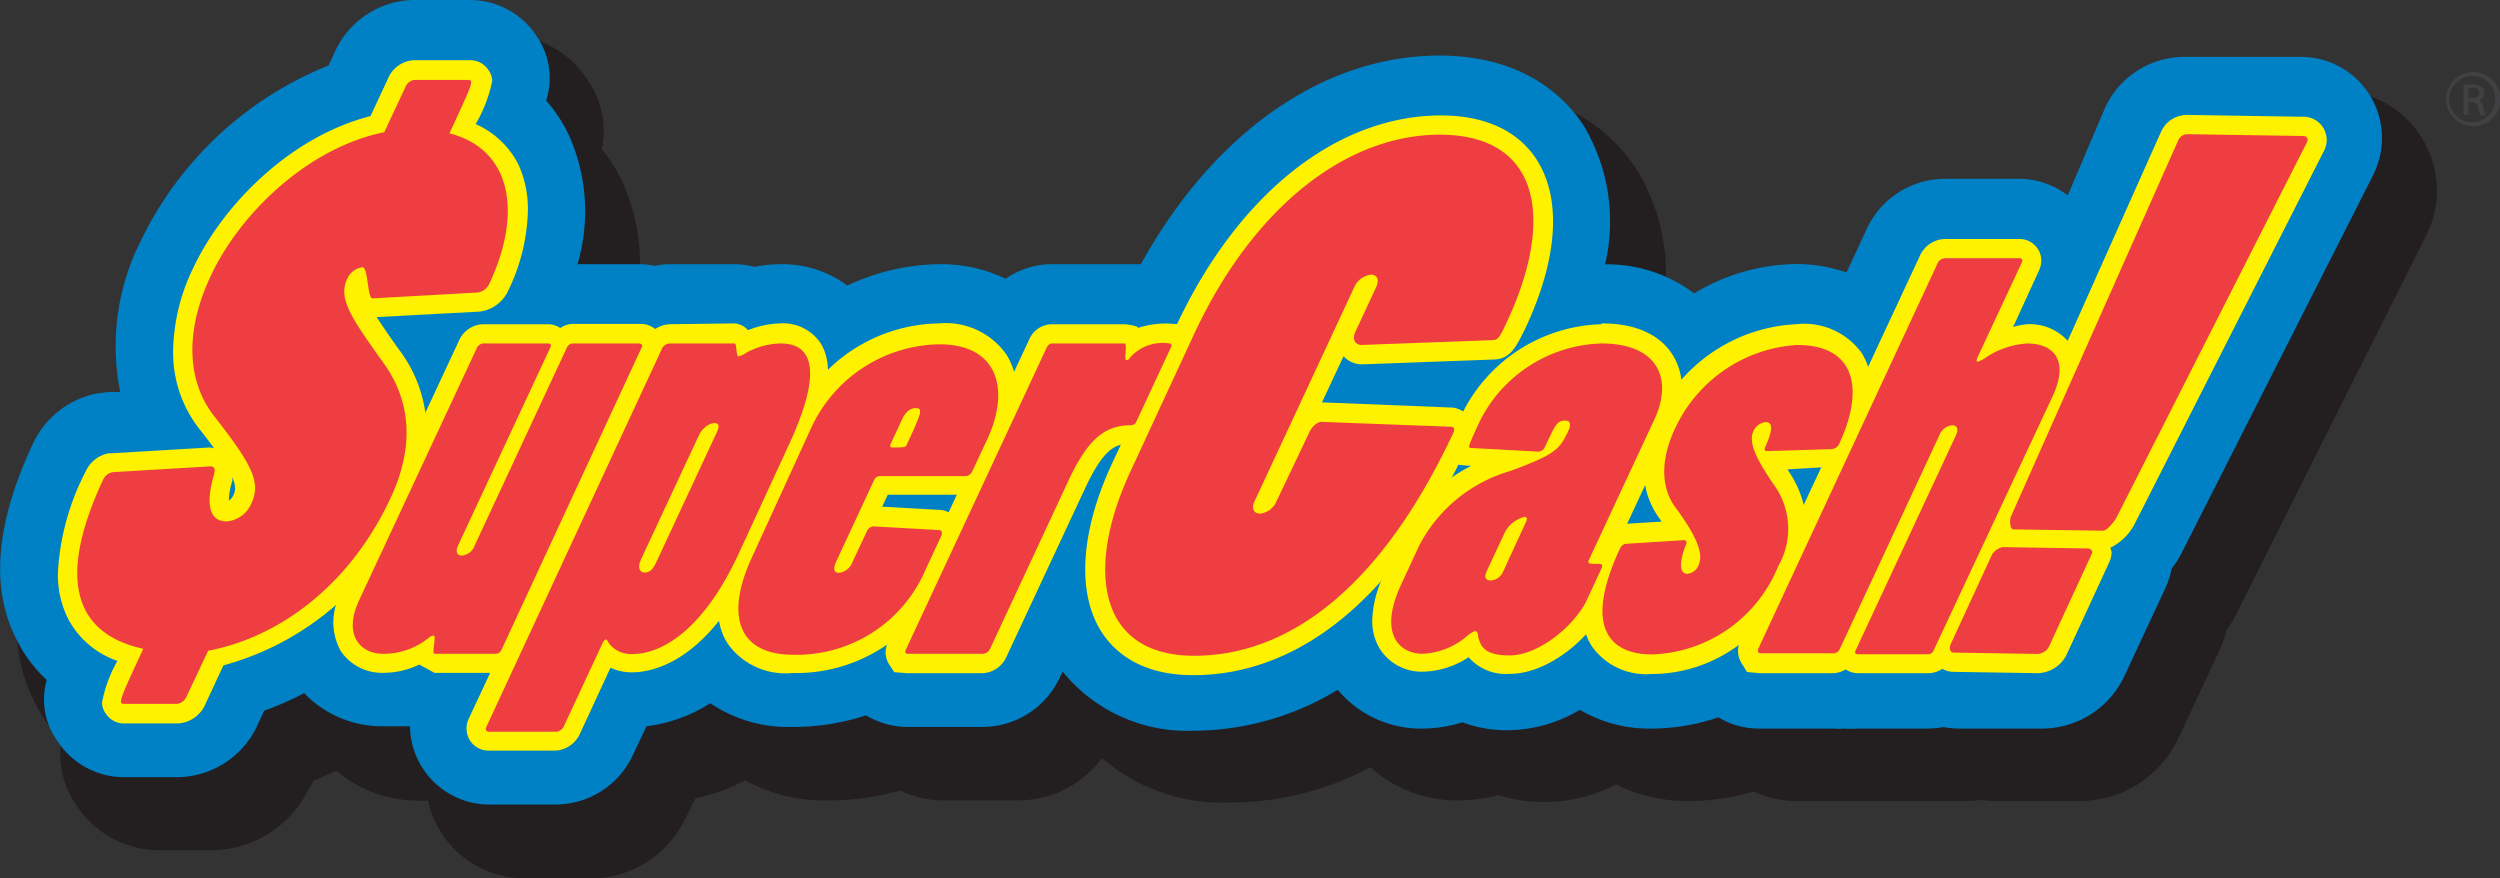
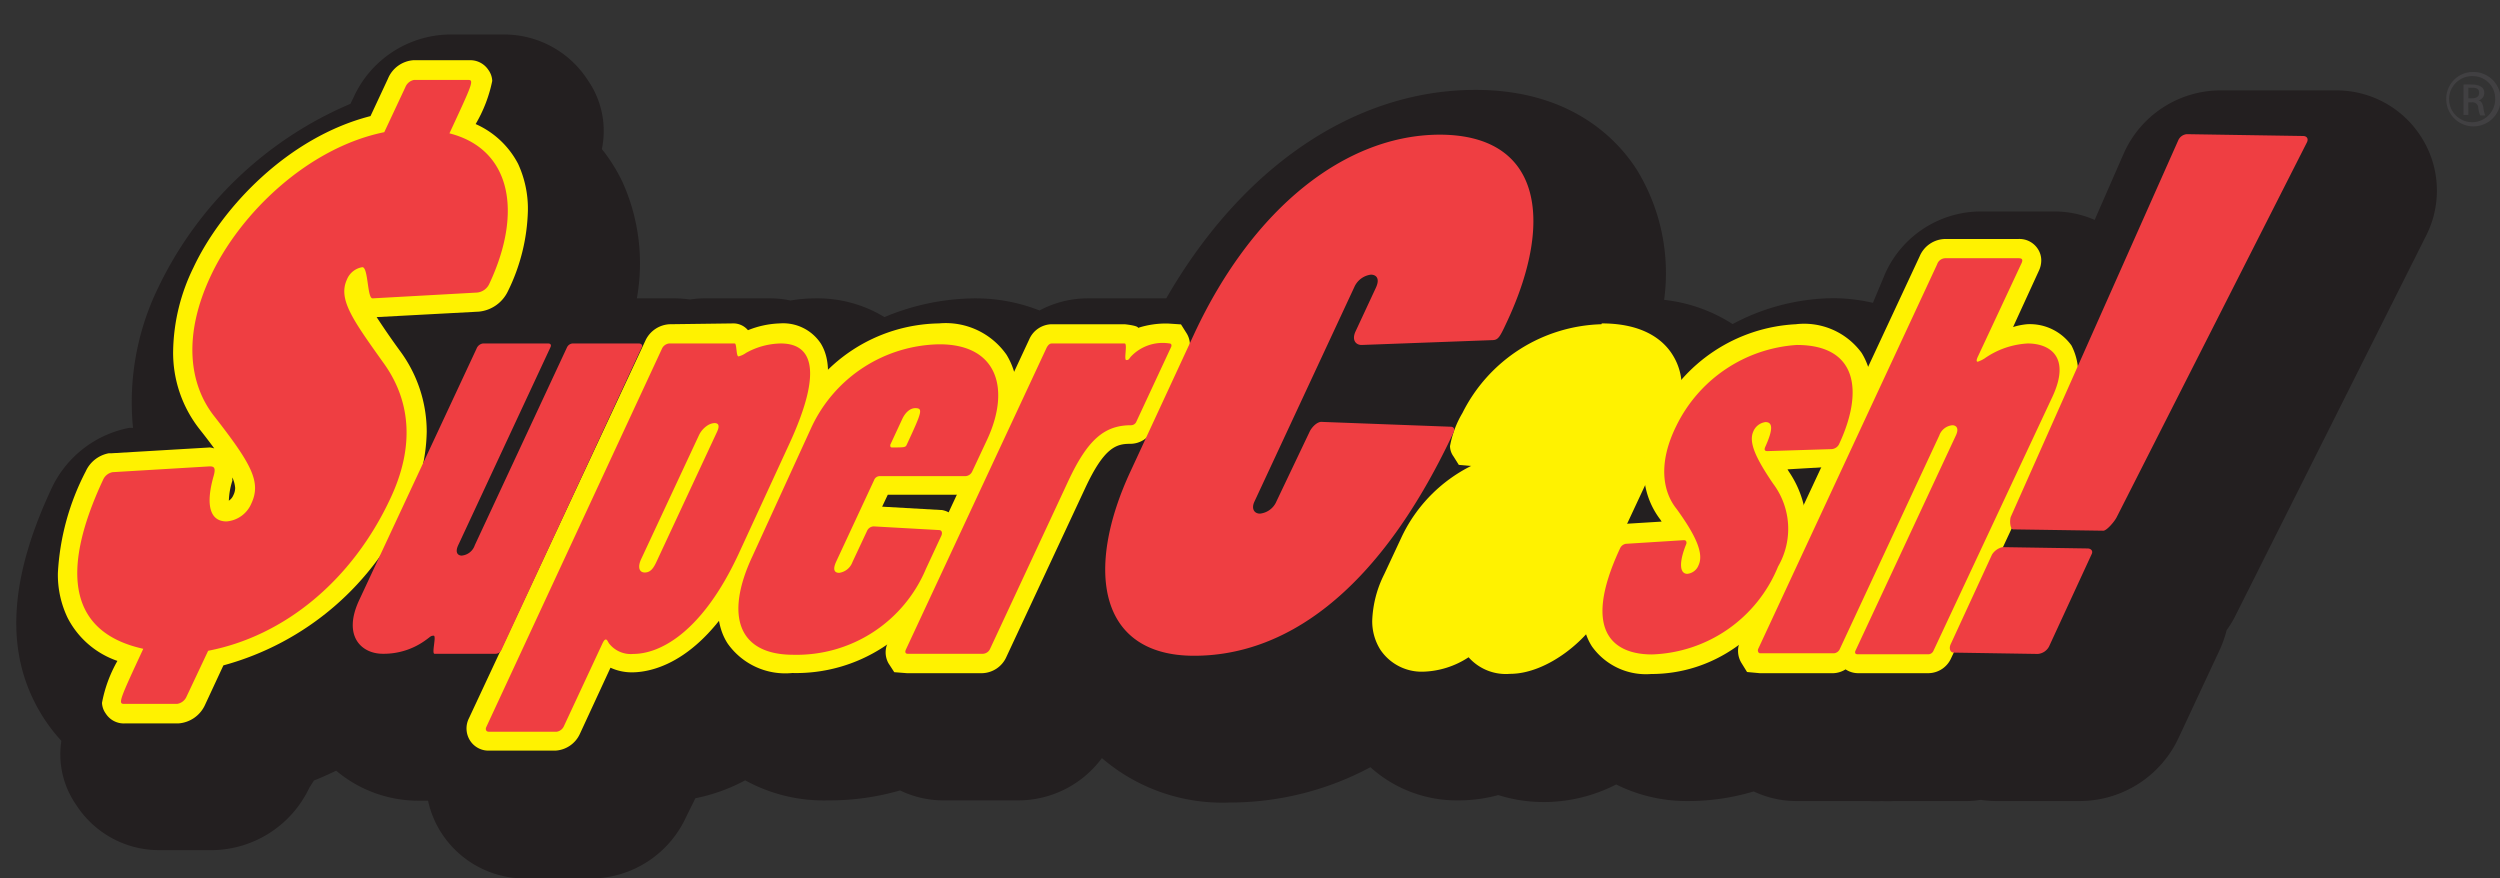
<svg xmlns="http://www.w3.org/2000/svg" id="Layer_1" data-name="Layer 1" viewBox="0 0 150.74 52.96">
  <rect x="0" y="0" width="150.74" height="52.96" fill="#333333" stroke="none" />
  <defs>
    <style>.cls-1{fill:#231f20;}.cls-2{fill:#0081c6;}.cls-3{fill:#fff200;}.cls-4{fill:#ef3e42;}.cls-5{fill:#414042;}</style>
  </defs>
  <path class="cls-1" d="M182.06,36a6.05,6.05,0,0,0-5.16-2.81h-7A6.4,6.4,0,0,0,164.12,37L162.37,41a6.06,6.06,0,0,0-2.44-.51h-4.4a6.34,6.34,0,0,0-5.79,3.74L149,46a10.81,10.81,0,0,0-2.46-.28,13.11,13.11,0,0,0-6,1.56,9.55,9.55,0,0,0-4.13-1.46A11.93,11.93,0,0,0,134.78,38c-1.15-1.81-3.95-4.84-9.74-4.84-7.29,0-14.09,4.65-18.65,12.57h-4.76a6.15,6.15,0,0,0-2.88.73,10.56,10.56,0,0,0-3.92-.73,14.29,14.29,0,0,0-5.43,1.13,7.75,7.75,0,0,0-4.11-1.13,9.21,9.21,0,0,0-1.56.13,5.6,5.6,0,0,0-1.21-.13H78.59a5.49,5.49,0,0,0-.91.07,6.69,6.69,0,0,0-.9-.07H74.47a11.91,11.91,0,0,0-.86-7,10,10,0,0,0-1.25-2,5.36,5.36,0,0,0-.85-4.16,6,6,0,0,0-5.06-2.75H63.17a6.46,6.46,0,0,0-5.79,3.81L57.2,34A22.66,22.66,0,0,0,45.65,45a15.78,15.78,0,0,0-1.56,8.54l-.24,0a6.54,6.54,0,0,0-4.69,3.69c-2.42,5.18-2.76,9.38-1,12.85a10.21,10.21,0,0,0,1.61,2.33,5.33,5.33,0,0,0,.9,3.87A5.94,5.94,0,0,0,45.67,79H48.9a6.56,6.56,0,0,0,5.82-3.76L55,74.8c.45-.17.89-.38,1.34-.59a7.71,7.71,0,0,0,5,1.81h.54a5.86,5.86,0,0,0,.79,1.92,6,6,0,0,0,5.06,2.77h4.06A6.35,6.35,0,0,0,77.44,77L78,75.87a10.61,10.61,0,0,0,3-1.08A9.82,9.82,0,0,0,86,76a15.33,15.33,0,0,0,4.34-.6,6,6,0,0,0,2.62.6h4.55a6.28,6.28,0,0,0,5-2.55,11.14,11.14,0,0,0,7.68,2.68A18,18,0,0,0,118.7,74,7.77,7.77,0,0,0,124,76a9.12,9.12,0,0,0,2.41-.32,9.12,9.12,0,0,0,2.84.42,9.56,9.56,0,0,0,4.27-1.06,9.53,9.53,0,0,0,4.29,1,13.7,13.7,0,0,0,4-.58,6,6,0,0,0,2.55.58h4.46a5.79,5.79,0,0,0,.72,0,5.69,5.69,0,0,0,.72,0h4.3a5.65,5.65,0,0,0,.93-.07,7.12,7.12,0,0,0,.92.07h5.08a6.59,6.59,0,0,0,5.94-3.81l2.49-5.33a7.06,7.06,0,0,0,.41-1.17,6,6,0,0,0,.56-.93L182.33,42l.07-.14A6,6,0,0,0,182.06,36Z" transform="translate(-36.07 -27.74)" />
-   <path class="cls-2" d="M178.93,33.43a4.89,4.89,0,0,0-4.17-2.26h-7A5.27,5.27,0,0,0,163,34.23l-2.25,5.29a4.89,4.89,0,0,0-3-1h-4.4a5.21,5.21,0,0,0-4.74,3.06l-1.2,2.59a9.34,9.34,0,0,0-3.1-.51,12.19,12.19,0,0,0-6.09,1.77,8.73,8.73,0,0,0-5.37-1.75,11.29,11.29,0,0,0-1.24-8.28c-1-1.61-3.52-4.31-8.75-4.31-7,0-13.63,4.67-18,12.58H99.49a4.86,4.86,0,0,0-2.78.88,9,9,0,0,0-4-.88,13.27,13.27,0,0,0-5.55,1.29,6.53,6.53,0,0,0-4-1.29,8.68,8.68,0,0,0-1.6.16,4.79,4.79,0,0,0-1.18-.16H76.45a4.51,4.51,0,0,0-.9.1,4.61,4.61,0,0,0-.91-.1H70.89A11.24,11.24,0,0,0,70.42,36,8.88,8.88,0,0,0,69,33.8a4.43,4.43,0,0,0-.56-3.86,4.8,4.8,0,0,0-4.08-2.2H61a5.32,5.32,0,0,0-4.74,3.13l-.38.82A21.37,21.37,0,0,0,44.56,42.26a14.07,14.07,0,0,0-1.24,9.12l-.74,0-.64.08a5.42,5.42,0,0,0-3.87,3c-2.26,4.83-2.6,8.71-1,11.84a8.26,8.26,0,0,0,1.82,2.44,4.28,4.28,0,0,0,.62,3.65,4.8,4.8,0,0,0,4.07,2.21h3.23a5.37,5.37,0,0,0,4.76-3.08l.43-.93a17.8,17.8,0,0,0,2.41-1.06,6.48,6.48,0,0,0,4.79,2c.34,0,.67,0,1,0h.59a4.79,4.79,0,0,0,4.82,4.72H69.6a5.16,5.16,0,0,0,4.64-3l.81-1.72a9.28,9.28,0,0,0,3.85-1.39,8.34,8.34,0,0,0,4.94,1.43,14,14,0,0,0,4.45-.7,4.81,4.81,0,0,0,2.51.7h4.55a5.14,5.14,0,0,0,4.63-3l.16-.34A9.66,9.66,0,0,0,108,71.8a16.83,16.83,0,0,0,8.73-2.47,6.52,6.52,0,0,0,5.08,2.34,8,8,0,0,0,2.43-.38,7.72,7.72,0,0,0,2.82.48,8.72,8.72,0,0,0,4.27-1.23,8.24,8.24,0,0,0,4.29,1.13,12.49,12.49,0,0,0,4.06-.68,4.73,4.73,0,0,0,2.45.68h4.46a4.36,4.36,0,0,0,.72,0,4.21,4.21,0,0,0,.72,0h4.3a5.62,5.62,0,0,0,.92-.09,5.64,5.64,0,0,0,.93.09h5.08a5.5,5.5,0,0,0,4.89-3.14l2.48-5.32a5.31,5.31,0,0,0,.38-1.19,5,5,0,0,0,.6-.93L179.16,38.3l.06-.13A4.93,4.93,0,0,0,178.93,33.43Z" transform="translate(-36.07 -27.74)" />
-   <path class="cls-3" d="M69.85,47.52a1.28,1.28,0,0,0-.72-.23H65.19a1.64,1.64,0,0,0-1.45,1L56.68,63.43A3.56,3.56,0,0,0,56.62,67a3,3,0,0,0,2.53,1.31,5,5,0,0,0,2.2-.5s.92.5.92.5H66a1.56,1.56,0,0,0,1.4-.9l8.52-18.27a1.29,1.29,0,0,0-.07-1.26,1.37,1.37,0,0,0-1.16-.61h-4A1.4,1.4,0,0,0,69.85,47.52Z" transform="translate(-36.07 -27.74)" />
  <path class="cls-3" d="M76.45,47.29a1.7,1.7,0,0,0-1.47,1L64.34,71.06a1.36,1.36,0,0,0,.07,1.33,1.32,1.32,0,0,0,1.14.61h4a1.73,1.73,0,0,0,1.48-1l1.85-4a3.08,3.08,0,0,0,1.28.28c1.29,0,4.6-.65,7.4-6.66l3-6.52c1.5-3.22,1.81-5.34,1-6.65a2.72,2.72,0,0,0-2.47-1.21h0a5.56,5.56,0,0,0-1.92.41,1.15,1.15,0,0,0-.86-.41Z" transform="translate(-36.07 -27.74)" />
  <path class="cls-3" d="M83.92,53l-3.61,7.73c-1.42,3-1,4.85-.36,5.82a4.25,4.25,0,0,0,3.89,1.77,9.61,9.61,0,0,0,9.08-5.85l.93-2a1.5,1.5,0,0,0,.15-.64,1.32,1.32,0,0,0-.15-.62,1.39,1.39,0,0,0-1-.72h-.07l-3.52-.2.34-.72h4.65a1.66,1.66,0,0,0,1.47-1l.89-1.91a7.73,7.73,0,0,0,.79-3.18,4.38,4.38,0,0,0-.64-2.35,4.47,4.47,0,0,0-4.07-1.89A9.79,9.79,0,0,0,83.92,53Z" transform="translate(-36.07 -27.74)" />
  <path class="cls-3" d="M103.88,47.29H99.49a1.51,1.51,0,0,0-1.36.91L89.64,66.42a1.35,1.35,0,0,0,0,1.31l.35.54.76.06h4.55a1.65,1.65,0,0,0,1.46-1l4.73-10.13c1.16-2.5,1.89-2.7,2.73-2.7a1.5,1.5,0,0,0,1.37-.89l2.09-4.49a1.32,1.32,0,0,0-.06-1.28l-.34-.54-.74-.05a5.43,5.43,0,0,0-1.85.26C104.7,47.37,103.88,47.29,103.88,47.29Z" transform="translate(-36.07 -27.74)" />
-   <path class="cls-3" d="M107,47.37l-3.86,8.28c-1.92,4.11-2.16,7.82-.66,10.18.76,1.19,2.34,2.62,5.54,2.62,4.61,0,11.25-2.46,16.7-14.15a1.42,1.42,0,0,0-.07-1.37,1.35,1.35,0,0,0-1.16-.62L115.78,52l1.3-2.78a1.54,1.54,0,0,0,1.1.49l7.88-.29c1.07,0,1.41-.72,2-1.92,1.94-4.16,2.18-7.75.68-10.11-.78-1.23-2.42-2.69-5.81-2.69C116.65,34.72,110.71,39.45,107,47.37Z" transform="translate(-36.07 -27.74)" />
  <path class="cls-3" d="M132.63,47.29a9.67,9.67,0,0,0-8.38,5.35l0,0a6,6,0,0,0-.75,2,1.08,1.08,0,0,0,.21.62l.32.51.69.06h.06a9.17,9.17,0,0,0-4.17,4.23l-1.08,2.31a6.74,6.74,0,0,0-.72,2.78,3.22,3.22,0,0,0,.48,1.75,3,3,0,0,0,2.58,1.34,5.24,5.24,0,0,0,2.75-.87,3,3,0,0,0,2.5,1c2.26,0,4.82-2.11,5.7-4l.9-1.93a1.5,1.5,0,0,0,.14-.61,1.28,1.28,0,0,0-.21-.71l-.18-.28,3.43-7.35a5.66,5.66,0,0,0,.57-2.37,3.58,3.58,0,0,0-.56-2c-.54-.86-1.73-1.88-4.26-1.88Z" transform="translate(-36.07 -27.74)" />
  <path class="cls-3" d="M144.35,47.29h0A9.84,9.84,0,0,0,136,52.83a7.67,7.67,0,0,0-.81,3.25,4.83,4.83,0,0,0,1,3l.07.11-2.27.14a1.55,1.55,0,0,0-1.33,1c-1.33,2.85-1.53,4.94-.6,6.39a4,4,0,0,0,3.57,1.66c3.68,0,6.92-2.24,8.67-6a6.63,6.63,0,0,0,.7-2.78A6.11,6.11,0,0,0,144,56.28c-.06-.09-.1-.15-.15-.24l2.72-.16a1.68,1.68,0,0,0,1.43-1,8.79,8.79,0,0,0,.92-3.62,4.07,4.07,0,0,0-.6-2.24A4.29,4.29,0,0,0,144.35,47.29Z" transform="translate(-36.07 -27.74)" />
  <path class="cls-3" d="M151.82,43.19,141,66.39a1.4,1.4,0,0,0,.07,1.32l.34.55.76.07h4.46a1.46,1.46,0,0,0,.72-.23,1.37,1.37,0,0,0,.72.23h4.3a1.52,1.52,0,0,0,1.33-.87l7.14-15.3a3.66,3.66,0,0,0,.13-3.59,3.08,3.08,0,0,0-2.68-1.28h0a3.91,3.91,0,0,0-.84.17L159,44.08a1.48,1.48,0,0,0,.15-.64,1.25,1.25,0,0,0-.2-.68,1.32,1.32,0,0,0-1.18-.61h-4.4A1.7,1.7,0,0,0,151.82,43.19Z" transform="translate(-36.07 -27.74)" />
-   <path class="cls-3" d="M166.37,35.69,156.22,58.43a2.8,2.8,0,0,0-.12.8,2.18,2.18,0,0,0,.15.54,2,2,0,0,0-1.11.9l-2.5,5.43a1.53,1.53,0,0,0,.05,1.49,1.39,1.39,0,0,0,1.15.66l5.08.08a2,2,0,0,0,1.75-1.1l2.58-5.59a1.43,1.43,0,0,0,.14-.61,1.29,1.29,0,0,0-.08-.26,3.28,3.28,0,0,0,1.42-1.34l11.46-22.58a1.4,1.4,0,0,0-1.25-2.07l-7-.11A1.72,1.72,0,0,0,166.37,35.69Z" transform="translate(-36.07 -27.74)" />
  <path class="cls-3" d="M59.46,32.49l-1.05,2.25c-5,1.28-9,5.55-10.68,9.14a11.81,11.81,0,0,0-1.22,5,7.45,7.45,0,0,0,1.61,4.76c.35.44.62.8.87,1.14a1.18,1.18,0,0,0-.27-.06l-5.93.35h-.08l-.08,0a1.91,1.91,0,0,0-1.39,1.09,15,15,0,0,0-1.68,6.13A6,6,0,0,0,40.15,65a5.31,5.31,0,0,0,3,2.59,8.07,8.07,0,0,0-.93,2.53,1.19,1.19,0,0,0,.23.65,1.29,1.29,0,0,0,1.13.59h3.23a1.91,1.91,0,0,0,1.6-1.07l1.13-2.43a17.13,17.13,0,0,0,11.19-9.65,10.57,10.57,0,0,0,1.07-4.44,8.19,8.19,0,0,0-1.64-4.91c-.56-.77-1-1.42-1.38-2l6.17-.33a2.17,2.17,0,0,0,1.74-1.22,11.62,11.62,0,0,0,1.21-4.87,6.47,6.47,0,0,0-.59-2.82,5.3,5.3,0,0,0-2.56-2.4,8.44,8.44,0,0,0,1-2.6,1.2,1.2,0,0,0-.23-.66,1.31,1.31,0,0,0-1.13-.59H61A1.8,1.8,0,0,0,59.46,32.49ZM49.87,57.9a4.3,4.3,0,0,1,.21-1.17,2,2,0,0,1,0-.2,1.86,1.86,0,0,1,.17.63,1,1,0,0,1-.11.44.72.72,0,0,1-.29.34S49.87,57.93,49.87,57.9Z" transform="translate(-36.07 -27.74)" />
  <path class="cls-4" d="M64.8,48.77a.49.49,0,0,1,.39-.32h3.93c.16,0,.21.1.13.25L63.7,60.61c-.22.47,0,.63.21.63a.92.92,0,0,0,.79-.63L70.25,48.7a.41.41,0,0,1,.34-.25h4c.15,0,.24.1.18.22L66.3,66.94a.39.39,0,0,1-.35.22H62.27c-.19,0,.13-1.09-.05-1.09s-.19.06-.46.25a4.29,4.29,0,0,1-2.61.84c-1.28,0-2.44-1.06-1.42-3.24Z" transform="translate(-36.07 -27.74)" />
  <path class="cls-4" d="M80.37,48.45c.13,0,.08.78.23.78a1.31,1.31,0,0,0,.45-.21,4.44,4.44,0,0,1,2.1-.57c1.56,0,2.83,1.1.44,6.21l-3,6.51c-2.21,4.74-4.75,6-6.34,6a1.66,1.66,0,0,1-1.47-.65c-.09-.16-.12-.22-.18-.22s-.12.06-.21.25l-2.33,5a.57.57,0,0,1-.42.31H65.54c-.15,0-.22-.13-.15-.28L76,48.73a.55.55,0,0,1,.41-.28Zm-5.64,13c-.22.47-.13.81.22.81s.53-.28.69-.62l3.65-7.83c.07-.15.26-.56-.14-.56a.86.86,0,0,0-.4.13,1.44,1.44,0,0,0-.53.59Z" transform="translate(-36.07 -27.74)" />
  <path class="cls-4" d="M85,53.5a8.66,8.66,0,0,1,7.72-5c3.52,0,4.29,2.72,2.86,5.77l-.89,1.9a.48.48,0,0,1-.41.28h-5.2a.37.37,0,0,0-.31.25l-2.28,4.9c-.23.5-.1.68.18.68a1,1,0,0,0,.8-.65l.89-1.9a.45.45,0,0,1,.4-.25l3.92.22c.17,0,.23.15.15.34l-.93,2a8.45,8.45,0,0,1-8,5.18c-3.33,0-4.13-2.37-2.47-5.92Zm4.75,1.06c0,.1,0,.16.11.16.72,0,.81,0,.88-.16.93-2,1-2.21.51-2.21-.25,0-.56.19-.78.66Z" transform="translate(-36.07 -27.74)" />
  <path class="cls-4" d="M99.18,48.7c.08-.15.18-.25.31-.25h4.39c.19,0-.06,1,.1,1s.15-.06.29-.22a2.63,2.63,0,0,1,2.32-.78c.1,0,.15.1.09.22l-2.09,4.49a.35.35,0,0,1-.32.22c-1.59,0-2.61.84-3.79,3.37L95.76,66.88a.5.5,0,0,1-.41.28H90.8c-.13,0-.18-.09-.11-.25Z" transform="translate(-36.07 -27.74)" />
  <path class="cls-4" d="M108.08,47.86c3.53-7.57,9.12-12,14.82-12C129,35.88,129.76,41,127,47c-.52,1.12-.58,1.25-1,1.25l-7.83.29c-.38,0-.6-.33-.36-.83l1.22-2.62c.27-.58,0-.79-.3-.79a1.27,1.27,0,0,0-1,.75L111.7,58c-.19.42,0,.71.34.71a1.22,1.22,0,0,0,1-.75l2-4.2c.12-.25.46-.63.77-.58l7.73.29c.21,0,.25.16.18.33-4.68,10-10.4,13.48-15.65,13.48-5.78,0-6.6-5.2-3.82-11.15Z" transform="translate(-36.07 -27.74)" />
-   <path class="cls-4" d="M124.76,54.75c-.21,0-.14-.15.54-1.62a8.47,8.47,0,0,1,7.33-4.68c3.43,0,4.33,2.15,3.19,4.59l-3.94,8.45c-.12.25,0,.25.66.25.13,0,.16.12.11.24l-.9,1.94c-.72,1.53-2.9,3.34-4.65,3.34-1.43,0-1.77-.47-1.91-1.19,0-.22-.12-.28-.18-.28a1.42,1.42,0,0,0-.49.31,4.44,4.44,0,0,1-2.67,1.06c-1.31,0-2.74-1.09-1.28-4.21l1.07-2.31a9,9,0,0,1,5.46-4.49c2.73-1,3-1.3,3.52-2.4.21-.43.12-.65-.16-.65-.5,0-.58.19-1.25,1.62a.45.45,0,0,1-.4.25Zm3.35,4.4c.06-.13,0-.22-.07-.25a1.8,1.8,0,0,0-1.26,1l-1.08,2.31c-.17.38,0,.53.25.53a.86.86,0,0,0,.75-.53Z" transform="translate(-36.07 -27.74)" />
  <path class="cls-4" d="M142.64,54.94c-.18,0-.21-.09-.12-.28.45-1,.46-1.47,0-1.47a.92.92,0,0,0-.73.56c-.3.66.15,1.62,1.19,3.15a4.53,4.53,0,0,1,.3,5,8.51,8.51,0,0,1-7.61,5.3c-2.09,0-4.36-1.15-1.92-6.39a.47.47,0,0,1,.35-.28l3.5-.22c.13,0,.18.09.15.22-.46,1.12-.41,1.81.06,1.81a.81.81,0,0,0,.68-.53c.35-.75-.28-1.94-1.34-3.4-.8-1-1.14-2.71,0-5a8.71,8.71,0,0,1,7.26-4.87c3.74,0,4,2.9,2.54,6a.54.54,0,0,1-.44.28Z" transform="translate(-36.07 -27.74)" />
  <path class="cls-4" d="M152.87,43.68a.53.53,0,0,1,.52-.37h4.4c.21,0,.26.09.18.28l-2.65,5.67c-.1.22-.07.29,0,.29a1.83,1.83,0,0,0,.4-.19,5,5,0,0,1,2.61-.91c1.31,0,2.63.78,1.49,3.22L152.64,67a.35.35,0,0,1-.27.19h-4.3c-.13,0-.18-.09-.12-.22L154,54c.22-.46,0-.62-.21-.62A.93.93,0,0,0,153,54l-6,12.88a.43.43,0,0,1-.34.25h-4.46c-.12,0-.17-.16-.11-.28Z" transform="translate(-36.07 -27.74)" />
  <path class="cls-4" d="M159.62,66.72a.84.84,0,0,1-.68.45l-5.07-.08c-.21,0-.3-.26-.18-.51l2.49-5.4a1,1,0,0,1,.64-.45l5.12.08c.2,0,.35.14.25.34Zm7.79-30.52a.62.62,0,0,1,.52-.37l7,.11c.25,0,.34.18.24.38l-11.47,22.6c-.12.25-.6.82-.81.82l-5.44-.08c-.17,0-.22-.51-.14-.75Z" transform="translate(-36.07 -27.74)" />
  <path class="cls-4" d="M47.3,69.78a.74.74,0,0,1-.54.4H43.53c-.36,0-.2-.35,1.18-3.32-4.27-.94-5.15-4.36-2.42-10.2a.78.78,0,0,1,.57-.45l5.86-.35c.27,0,.36.1.24.55-.5,1.73-.26,2.77.77,2.77a1.78,1.78,0,0,0,1.5-1.09c.6-1.29,0-2.37-2.2-5.2-1.61-2-1.91-5-.25-8.52,1.76-3.76,5.85-7.72,10.46-8.66L60.51,33a.71.71,0,0,1,.52-.44h3.28c.36,0,.22.29-1.14,3.22,3.69.94,4.45,4.7,2.41,9.06a.91.91,0,0,1-.74.54l-6.31.35c-.32,0-.25-1.88-.61-1.88a1.21,1.21,0,0,0-.93.74c-.55,1.19.35,2.43,2.18,5,1.7,2.33,1.89,5.11.45,8.18-2.3,4.95-6.39,8.32-11,9.21Z" transform="translate(-36.07 -27.74)" />
  <path class="cls-5" d="M185.2,32.08a1.64,1.64,0,1,1-1.63,1.63,1.61,1.61,0,0,1,1.63-1.63Zm0,.25a1.39,1.39,0,1,0,1.32,1.39,1.35,1.35,0,0,0-1.32-1.39Zm-.3,2.34h-.29V32.84a3.52,3.52,0,0,1,.51,0,1,1,0,0,1,.57.14.43.43,0,0,1,.17.37.46.46,0,0,1-.36.45h0c.16,0,.27.18.31.45a1.92,1.92,0,0,0,.11.45h-.3a1.36,1.36,0,0,1-.12-.47.35.35,0,0,0-.4-.32h-.2Zm0-1h.21c.24,0,.44-.09.44-.32s-.11-.32-.44-.32l-.21,0Z" transform="translate(-36.07 -27.74)" />
</svg>